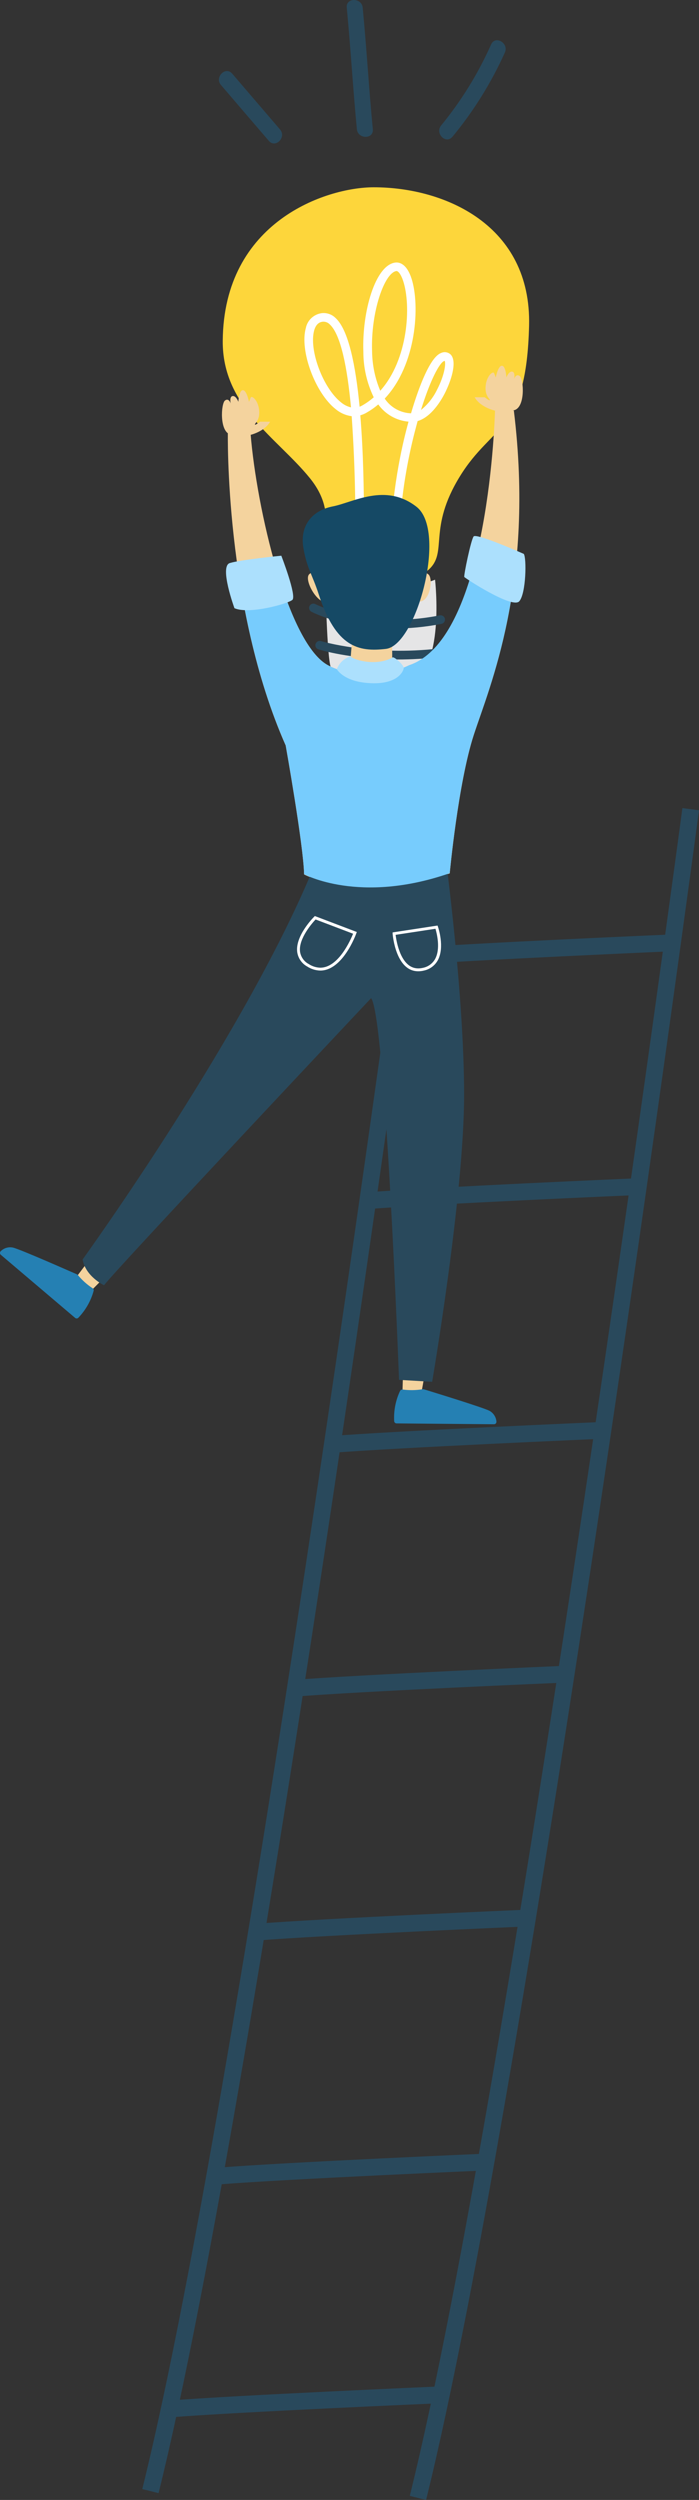
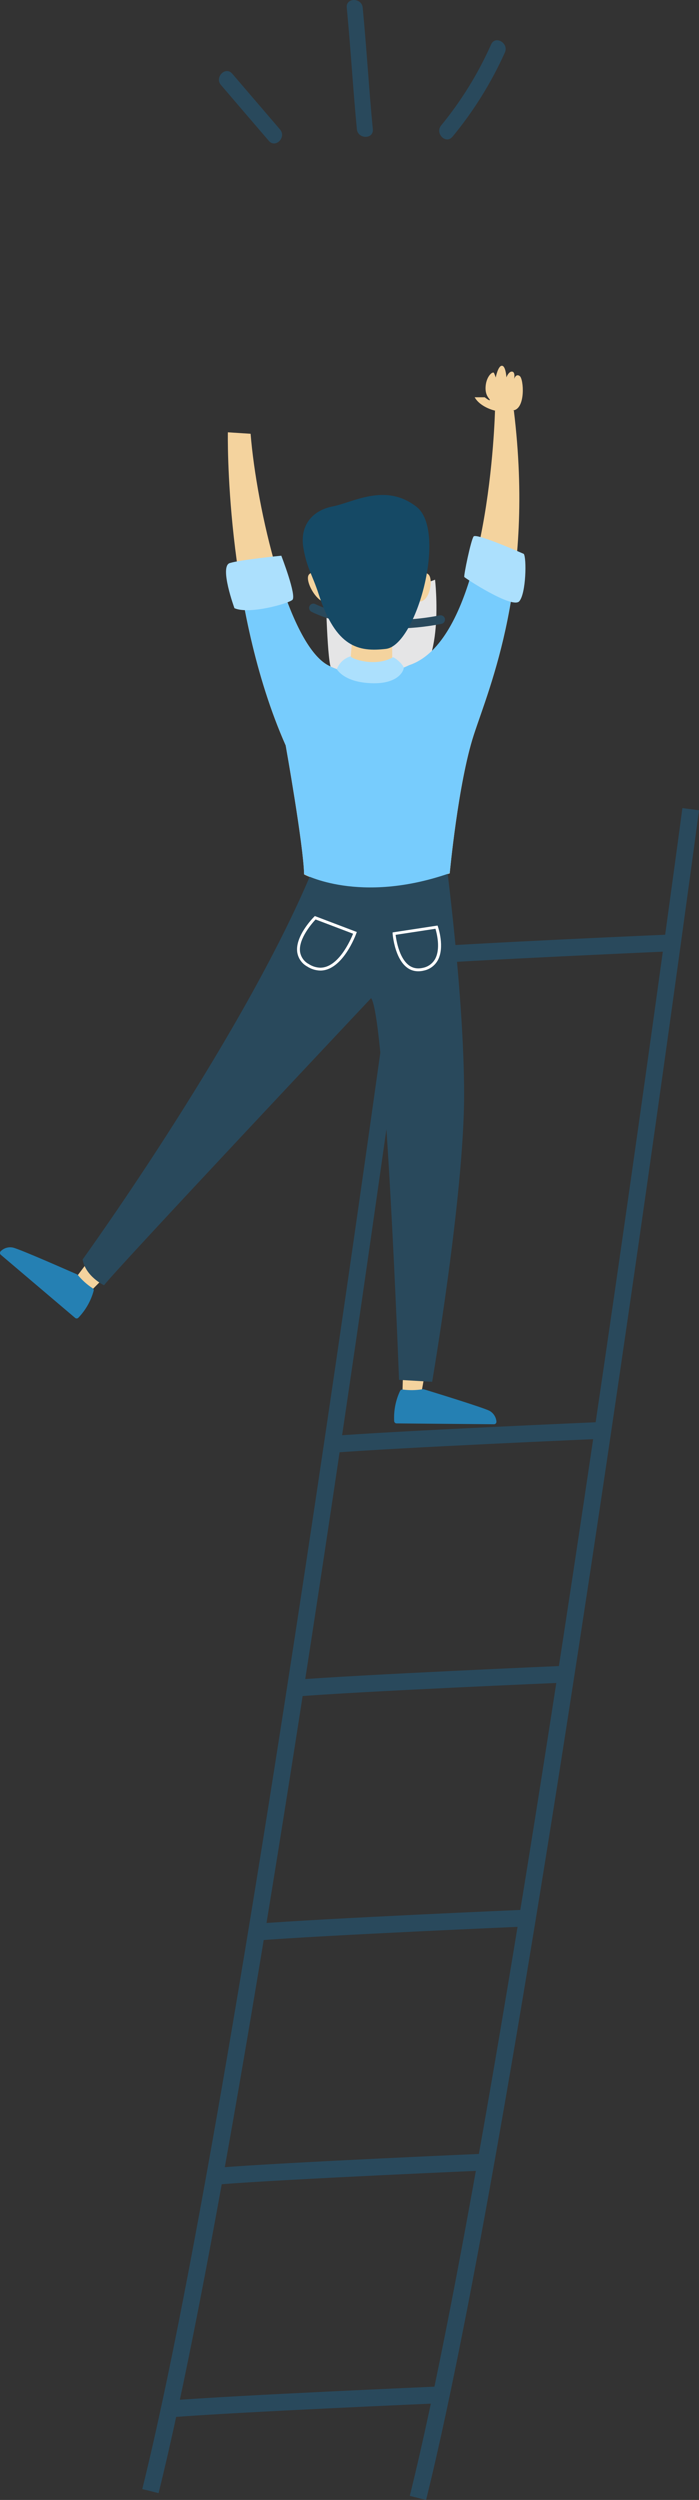
<svg xmlns="http://www.w3.org/2000/svg" viewBox="0 0 189.89 678.5">
  <rect x="0" y="0" width="189.89" height="678.5" fill="#333333" stroke="none" />
  <defs>
    <style>
      .cls-1 {
        fill: #f4d39e;
      }

      .cls-2 {
        fill: #fdd63b;
      }

      .cls-3 {
        fill: #fff;
      }

      .cls-4 {
        fill: #e5e5e6;
      }

      .cls-5 {
        fill: #ace0fd;
      }

      .cls-6 {
        fill: #154965;
      }

      .cls-7 {
        fill: #29495c;
      }

      .cls-8 {
        fill: #2580b3;
      }

      .cls-9 {
        fill: #77ccfd;
      }
    </style>
  </defs>
  <g id="art" />
  <g id="object" />
  <g id="background" />
  <g id="people">
    <g id="man_on_ladder_with_big_bulb">
      <g id="ladder">
        <path class="cls-7" d="M115.75,678.5l-4.43-1.1c27.76-111.82,73.6-454.63,74.06-458.08l4.51,.6c-.46,3.45-46.34,346.51-74.14,458.58Z" />
        <path class="cls-7" d="M43.08,676.65l-4.43-1.1c27.75-111.82,73.6-454.63,74.06-458.08l4.51,.6c-.47,3.45-46.35,346.51-74.14,458.58Z" />
        <path class="cls-7" d="M109.41,261.99l-.36-4.54c18.85-1.5,73-3.82,73.55-3.84l.19,4.55c-.54,.05-54.61,2.37-73.38,3.83Z" />
-         <path class="cls-7" d="M99.44,328.19l-.36-4.54c18.85-1.5,73-3.82,73.55-3.84l.19,4.55c-.54,.02-54.61,2.34-73.38,3.83Z" />
        <path class="cls-7" d="M89.47,394.36l-.36-4.55c18.85-1.49,73-3.81,73.55-3.84l.2,4.55c-.55,.03-54.62,2.35-73.39,3.84Z" />
        <path class="cls-7" d="M79.51,460.52l-.36-4.54c18.84-1.49,73-3.82,73.54-3.84l.2,4.55c-.55,.03-54.62,2.3-73.38,3.83Z" />
        <path class="cls-7" d="M69.54,526.69l-.36-4.54c18.84-1.5,73-3.82,73.54-3.84l.2,4.55c-.54,.02-54.62,2.34-73.38,3.83Z" />
        <path class="cls-7" d="M59.57,592.86l-.36-4.54c18.85-1.5,73-3.82,73.55-3.84l.19,4.55c-.54,.02-54.62,2.34-73.38,3.83Z" />
        <path class="cls-7" d="M46.13,656.09l-.36-4.55c18.84-1.49,73-3.81,73.54-3.84l.2,4.56c-.54,.02-54.62,2.34-73.38,3.83Z" />
      </g>
      <g id="bulb">
-         <path class="cls-2" d="M89.58,153.28c3.59,5,21.58,6.1,26.88,1.32s-.36-11,8.51-25.37,18.05-11.73,18.76-40.85c.66-27.3-22.95-37.57-42.22-37.55-12.86,0-40.76,9.25-41,41.69-.13,17.85,14.84,26.34,23.67,37.25,8.5,10.49,1.35,17.82,5.4,23.51Z" />
        <path class="cls-4" d="M88.39,156.59c0,.44,18.23,5.43,29.8,.74,0,0,2.89,25.36-7.35,27.77s-20.17,.29-21.16-4.68-1.29-23.83-1.29-23.83Z" />
-         <path class="cls-3" d="M119.83,95.8c-2.92,1.06-6,9-8.17,16.38-2.89-.11-5.55-1.6-7.15-4,8.66-9.16,9.65-25.33,7.27-32.62-1.32-4-3.3-4.43-4.38-4.3-5.45,.66-9.09,13.34-8.69,24.25,0,4.27,.97,8.48,2.82,12.32-.98,.85-2.03,1.6-3.16,2.24-.22,.12-.45,.23-.68,.32-1.07-11.19-3-20.84-6.52-24.07-.98-.99-2.36-1.48-3.74-1.33-2.17,.28-3.92,1.91-4.35,4.05-1.72,6.1,2.52,17.61,8.1,22,1.24,1.04,2.75,1.71,4.36,1.92,1.02,14.58,1.25,29.2,.71,43.8l1.16,.26h1.17c.06-1.55,.93-24.69-.7-44.3,.56-.16,1.1-.38,1.61-.67,1.16-.66,2.26-1.42,3.27-2.29,1.92,2.69,4.93,4.4,8.22,4.68-.5,1.83-.94,3.58-1.3,5.11-1.6,6.89-5,24.29-2.65,38,.79-.05,1.57-.14,2.32-.25-1.65-9.37-.71-22.91,2.61-37.2,.48-2.07,1-4,1.49-5.82,4.11-1.19,7-6.6,7.81-8.43,1.56-3.32,2.82-7.82,1.21-9.58-.69-.7-1.75-.89-2.64-.47Zm-27.19,13.4c-4.89-3.85-8.77-14.25-7.29-19.53,.6-2.16,1.92-2.31,2.36-2.36,.09,0,.18,0,.27,0,.61,.03,1.18,.29,1.6,.73,3,2.76,4.77,11.72,5.77,22.53-1-.24-1.93-.71-2.71-1.37Zm10.66-3.14c-1.42-3.38-2.17-7-2.22-10.66-.39-10.79,3.4-21.45,6.63-21.84h0c.46,0,1.21,.84,1.82,2.71,2.2,6.65,1.39,21.28-6.23,29.79Zm15.4-.23c-1.03,2.11-2.51,3.97-4.34,5.44,2.52-8.13,5.05-12.83,6.27-13.27l.18-.06c.35,.74-.05,3.95-2.11,7.89Z" />
        <path class="cls-7" d="M106.6,170.57c-13.27-.09-21.58-4.31-22-4.54-.57-.3-.79-1.01-.5-1.58,.3-.57,1.01-.79,1.58-.49h0c.14,.07,13.8,7,33.8,3.05,.64-.12,1.25,.29,1.38,.93,.12,.64-.29,1.25-.92,1.38h0c-4.39,.86-8.86,1.29-13.33,1.26Z" />
-         <path class="cls-7" d="M107.83,178.99c-12.69-.09-20.95-2.63-21.39-2.77-.61-.22-.92-.9-.69-1.5,.21-.57,.81-.88,1.39-.73,.14,0,13.63,4.18,32.34,2,.63-.07,1.2,.37,1.29,1,.08,.63-.36,1.21-.99,1.29h0c-3.96,.48-7.95,.72-11.94,.71Z" />
      </g>
      <g id="rays">
        <path class="cls-7" d="M76.08,35.15l-13-15.16c-1.81-2.12-4.86,1-3.06,3.07,4.32,5.05,8.65,10.1,13,15.16,1.81,2.13,4.86-.95,3.06-3.06h0Z" />
        <path class="cls-7" d="M101.28,35.07c-1.06-11-1.69-22-2.75-33-.27-2.75-4.6-2.77-4.33,0,1.06,11,1.69,22,2.75,33,.26,2.75,4.6,2.78,4.33,0Z" />
        <path class="cls-7" d="M122.91,37.13c5.75-6.96,10.55-14.66,14.25-22.89,1.13-2.52-2.6-4.73-3.74-2.19-3.52,7.91-8.09,15.31-13.58,22-1.75,2.14,1.29,5.22,3.07,3.06v.02Z" />
      </g>
      <g id="body">
        <path id="arms" class="cls-1" d="M134.47,111.45s-1.44,61.86-23.26,69.08c0,0-10.78,5.65-21.87,.15s-19.66-42.89-21.26-62.95l-6.18-.4s-.93,47.45,15.71,85c0,0,4.86,27.21,5,35,0,0,15,8.25,39.56-.28,0,0,2.28-24.49,6.53-37.57s16.63-41.25,10.89-88.07l-5.12,.04Z" />
        <g id="hands">
          <path id="hand" class="cls-1" d="M134.47,111.45s-3.91-.83-5.53-3.63h2.74s1.35,1.08,1.39,.75-1.39-1.08-1.14-3.82,2-4.13,2.29-3.48,.45,1.19,.45,1.19c0,0,.61-3.19,1.67-3.19s1.23,3.15,1.23,3.15c0,0,.62-1.68,1.56-1.56s.53,2,.53,2c0,0,.49-1.6,1.55-.78s1.58,8.56-1.6,9.27c-1.68,.45-3.44,.48-5.14,.1Z" />
-           <path id="hand-2" data-name="hand" class="cls-1" d="M67.85,118.08s3.92-.83,5.53-3.63h-2.74s-1.35,1.08-1.39,.75,1.39-1.08,1.15-3.82-2-4.13-2.29-3.48c-.17,.39-.33,.79-.46,1.19,0,0-.61-3.19-1.67-3.19s-1.23,3.15-1.23,3.15c0,0-.61-1.68-1.55-1.56s-.54,2-.54,2c0,0-.49-1.6-1.55-.78s-1.58,8.56,1.6,9.27c1.68,.45,3.44,.48,5.14,.1Z" />
        </g>
      </g>
      <g id="head">
        <path class="cls-1" d="M106.61,169.99c-.16,2.86,0,15.18,0,15.18l-10.34,.74-1.31-4s.67-7.64,1-11.94,10.65,.02,10.65,.02Z" />
        <path class="cls-1" d="M107.08,141.69c4.3,5.09,7.16,14.64,5.57,22.28s-7,14.64-13.69,12.73-11.94-11.93-10-28,18.12-7.01,18.12-7.01Z" />
        <g id="ears">
          <path class="cls-1" d="M87.61,155.83s-2-1.44-3.59,0,2.27,8.44,5,7.56-1.41-7.56-1.41-7.56Z" />
          <path class="cls-1" d="M113.15,156.41c1.12-.22,1.59-1.75,3.18-.56s.32,8.6-3.18,7.24,0-6.68,0-6.68Z" />
        </g>
        <path id="hair" class="cls-6" d="M86.59,161.32c-1.81-5.56-3.24-7.09-4.18-12.66-1-6.07,2.43-10.13,8-11.22s14.3-6.46,22.73,.1,0,37.57-8.28,38.57c-7.5,.88-13.61-.44-18.27-14.79Z" />
      </g>
      <g id="feet">
        <g>
          <path class="cls-1" d="M116.27,367.99l-2,11.2s-4.89-1-4.92-1.47,.39-12.46,.39-12.46l6.53,2.73Z" />
          <path class="cls-8" d="M108.7,377.47c-1.22,2.56-1.77,5.39-1.62,8.22,.02,.35,.3,.63,.65,.63l26.47,.23c.36,0,.65-.28,.66-.64,0-.04,0-.07,0-.11-.11-1.23-.83-2.32-1.91-2.91-2.06-1-15.48-5.11-17.85-5.84-.1-.02-.2-.02-.3,0-1.78,.29-3.6,.32-5.39,.08-.28-.05-.56,.09-.7,.34Z" />
        </g>
        <g>
          <polygon class="cls-1" points="31.71 343.3 24.63 350.44 20.8 346.52 27.11 338.16 31.71 343.3" />
          <path class="cls-8" d="M25.44,350.34c-.75,2.74-2.18,5.24-4.14,7.29-.24,.26-.64,.28-.9,.05L.22,340.56c-.28-.25-.3-.67-.05-.95,.02-.02,.04-.04,.05-.05,.89-.86,2.14-1.22,3.35-.95,2.22,.58,15.05,6.26,17.33,7.25,.09,.04,.17,.1,.24,.18,1.15,1.39,2.49,2.6,4,3.59,.25,.14,.37,.43,.3,.71Z" />
        </g>
      </g>
      <g id="trousers">
        <path class="cls-7" d="M120.92,231.64s5.16,38.18,5.16,65.45-8.68,77.94-8.68,77.94l-9-.53s-3.67-98.68-7.59-103.59c0,0-69.73,74.05-72.54,77.92,0,0-5-2.34-5.83-7,0,0,45.26-62.58,63.51-108.27s33-3.07,33-3.07l1.97,1.15Z" />
        <path id="pocket" class="cls-3" d="M113.61,263.61c-6.08,0-6.92-9.77-6.95-10.19v-.36l12.2-1.86,.11,.31c.08,.22,1.9,5.58-.05,9.14-.81,1.45-2.22,2.47-3.85,2.79-.48,.12-.97,.17-1.46,.17Zm-6.14-9.89c.21,1.73,1.39,9.11,6.14,9.11,.42,0,.85-.05,1.26-.15,1.41-.27,2.63-1.15,3.33-2.4,1.54-2.8,.45-7,.1-8.21l-10.83,1.65Z" />
        <path id="pocket-2" data-name="pocket" class="cls-3" d="M87.01,263.42c-1.27-.03-2.51-.42-3.57-1.11-1.49-.82-2.5-2.31-2.71-4-.5-4.37,4.41-9.3,4.62-9.51l.18-.18,11.4,4.33-.13,.36c-.15,.43-3.72,10.11-9.79,10.11Zm-1.28-13.87c-.86,.92-4.63,5.14-4.23,8.69,.2,1.45,1.07,2.71,2.36,3.4,.94,.62,2.03,.97,3.15,1,4.91,0,8.21-7.48,8.91-9.22l-10.19-3.87Z" />
      </g>
      <g id="shirt">
        <path class="cls-9" d="M75.88,157.05c3.63,11.5,8.27,21.06,13.46,23.63,1.91,.95,3.95,1.62,6.05,2l5.19,1.09,6-1.59c1.59-.4,3.13-.95,4.6-1.66,8.21-2.72,13.54-13.19,17-25.19,2.52,1,6.87,2.66,11.14,4.39-2.77,19-8.12,32-10.62,39.7-4.25,13.08-6.53,37.57-6.53,37.57-24.53,8.53-39.56,.28-39.56,.28-.14-7.76-5-35-5-35-6.09-13.74-9.83-28.81-12.12-42.4l10.39-2.82Z" />
        <path class="cls-5" d="M76.42,150.82s4.25,10.95,3,12-11.74,4-15.73,2.25c0,0-4.16-11.35-1.27-12.25s14-2,14-2Z" />
        <path class="cls-5" d="M142.29,150.33s-12.89-5.72-13.63-4.73-2.74,10.69-2.53,11,13.08,8.74,14.94,6.59,2.01-11.77,1.22-12.86Z" />
        <path class="cls-5" d="M91.51,181.62c.63-1.7,2.03-3,3.78-3.5-.06,.64,6.53,3,11.32,.34,.23-.45,2.89,1.78,3.06,2.74,.11,.6-1.41,5.13-10.6,4.09-5.99-.69-7.56-3.67-7.56-3.67Z" />
      </g>
    </g>
  </g>
</svg>